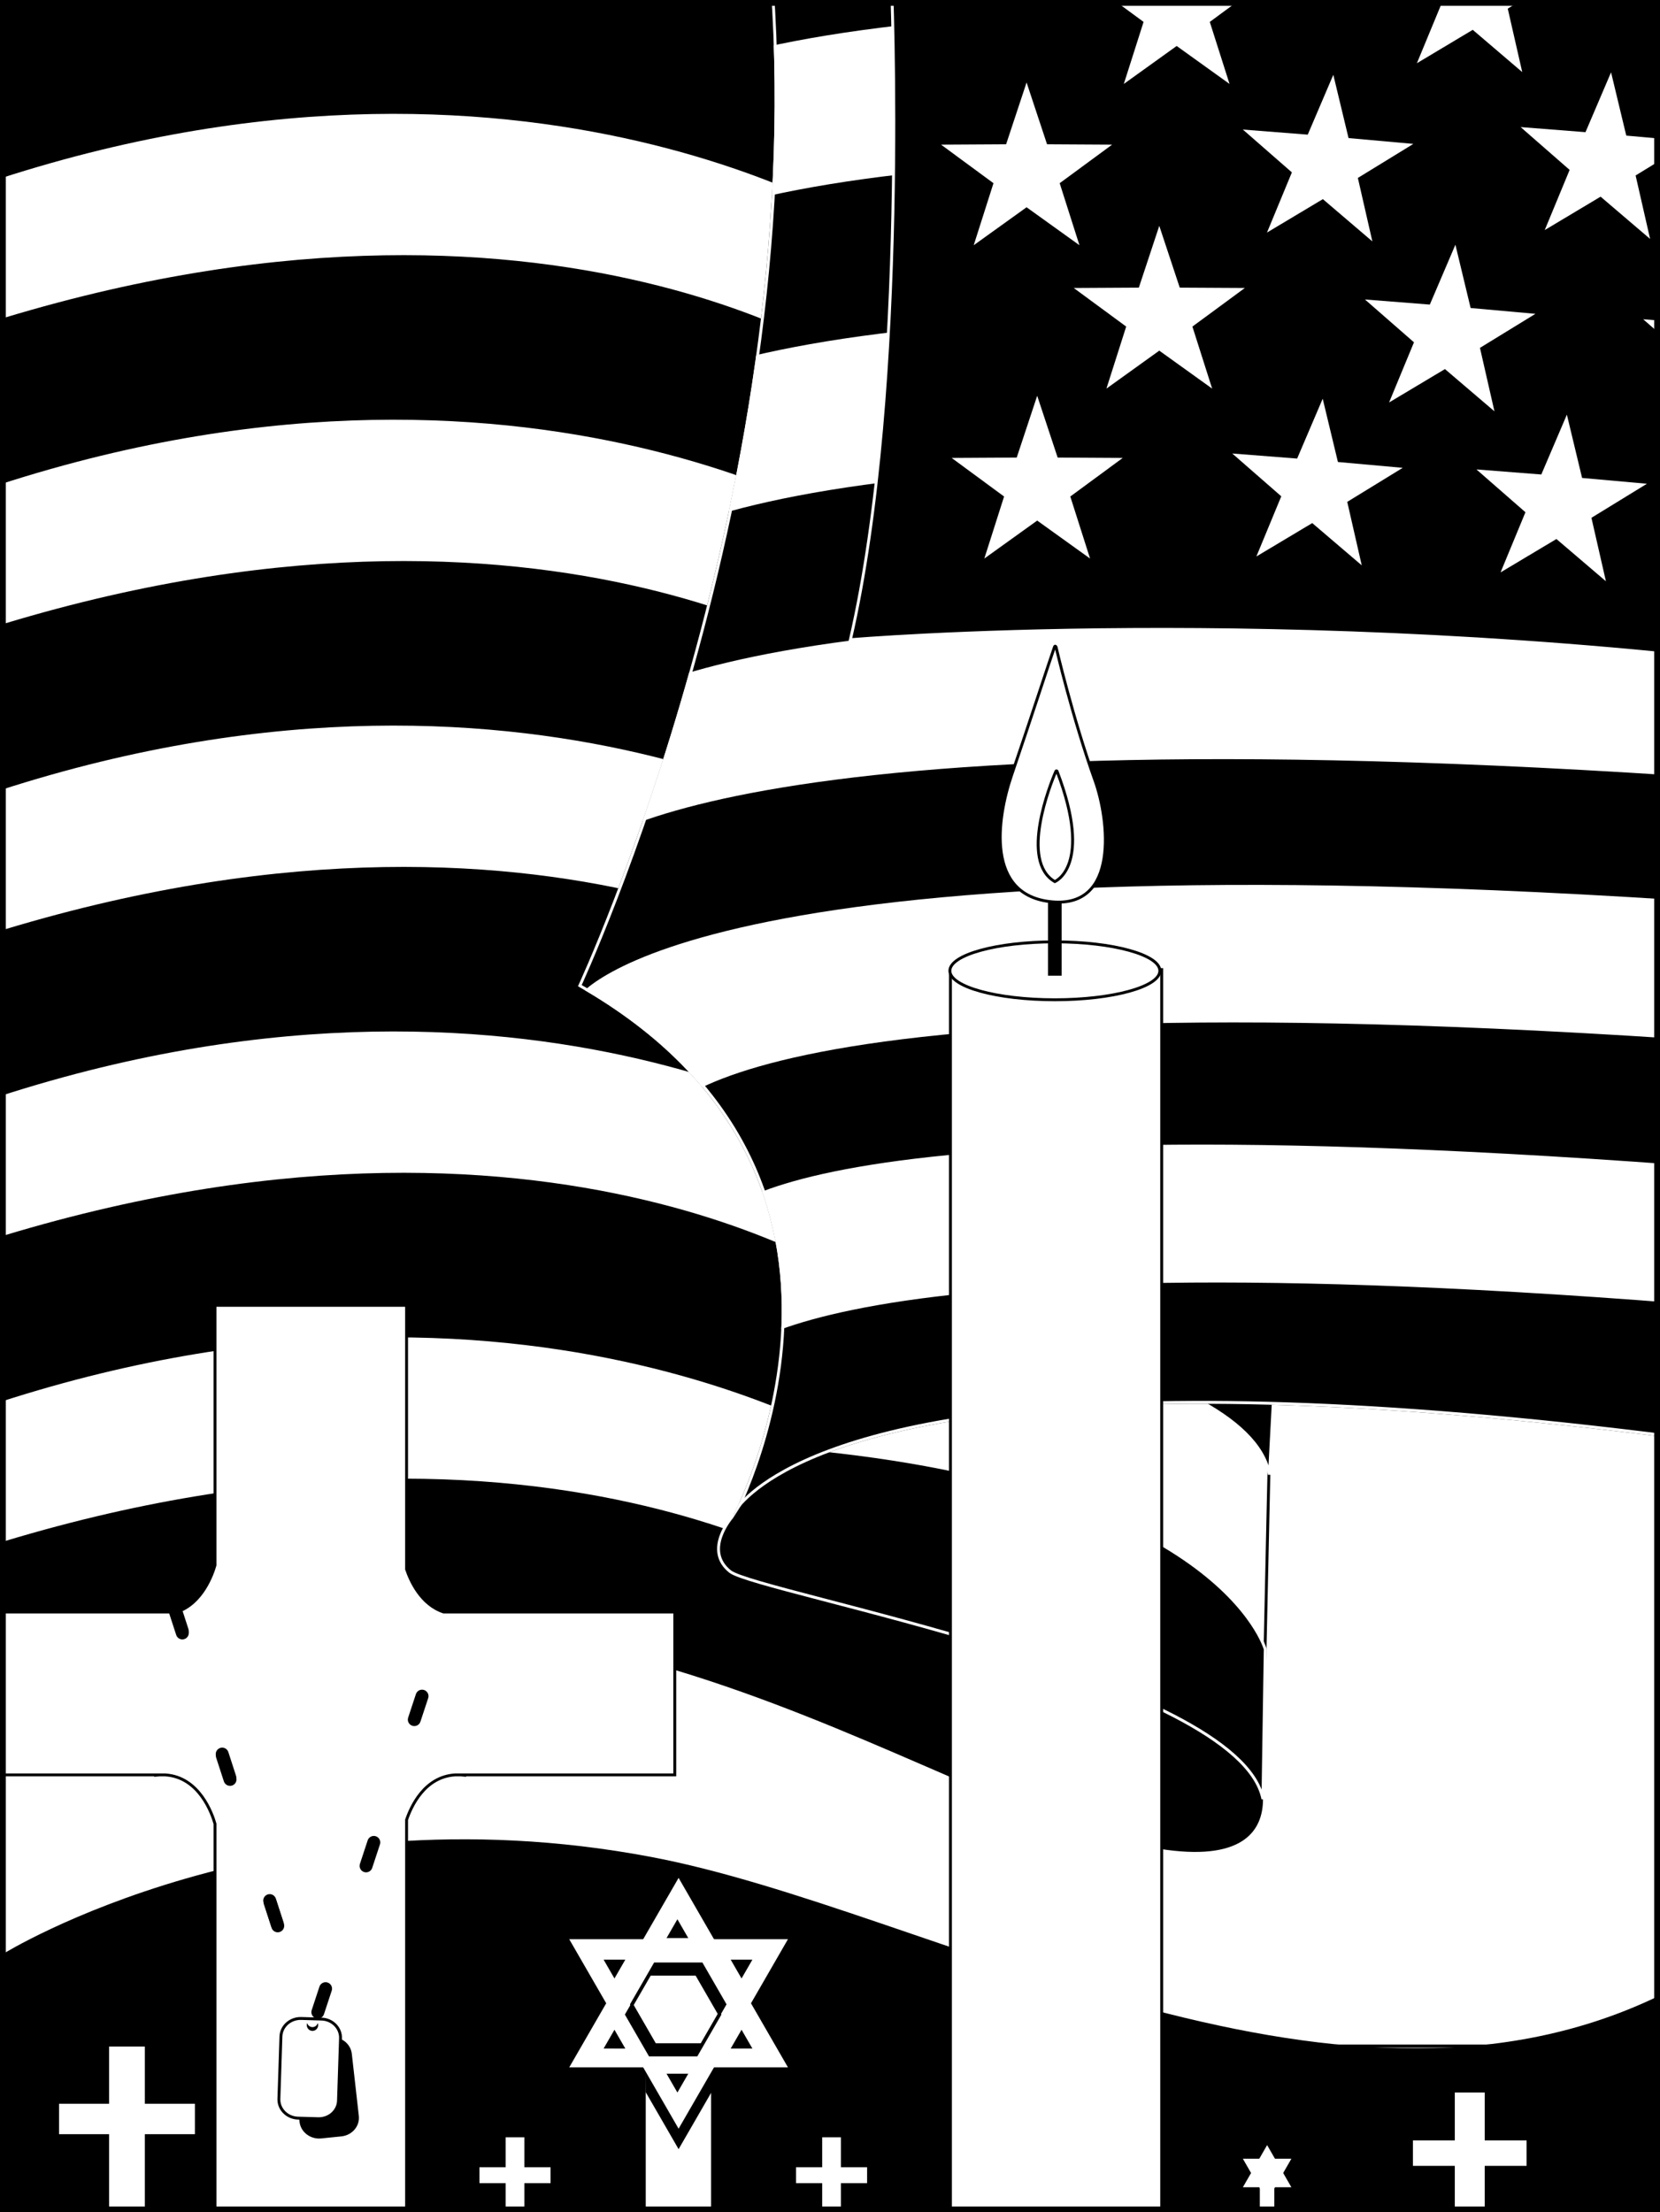
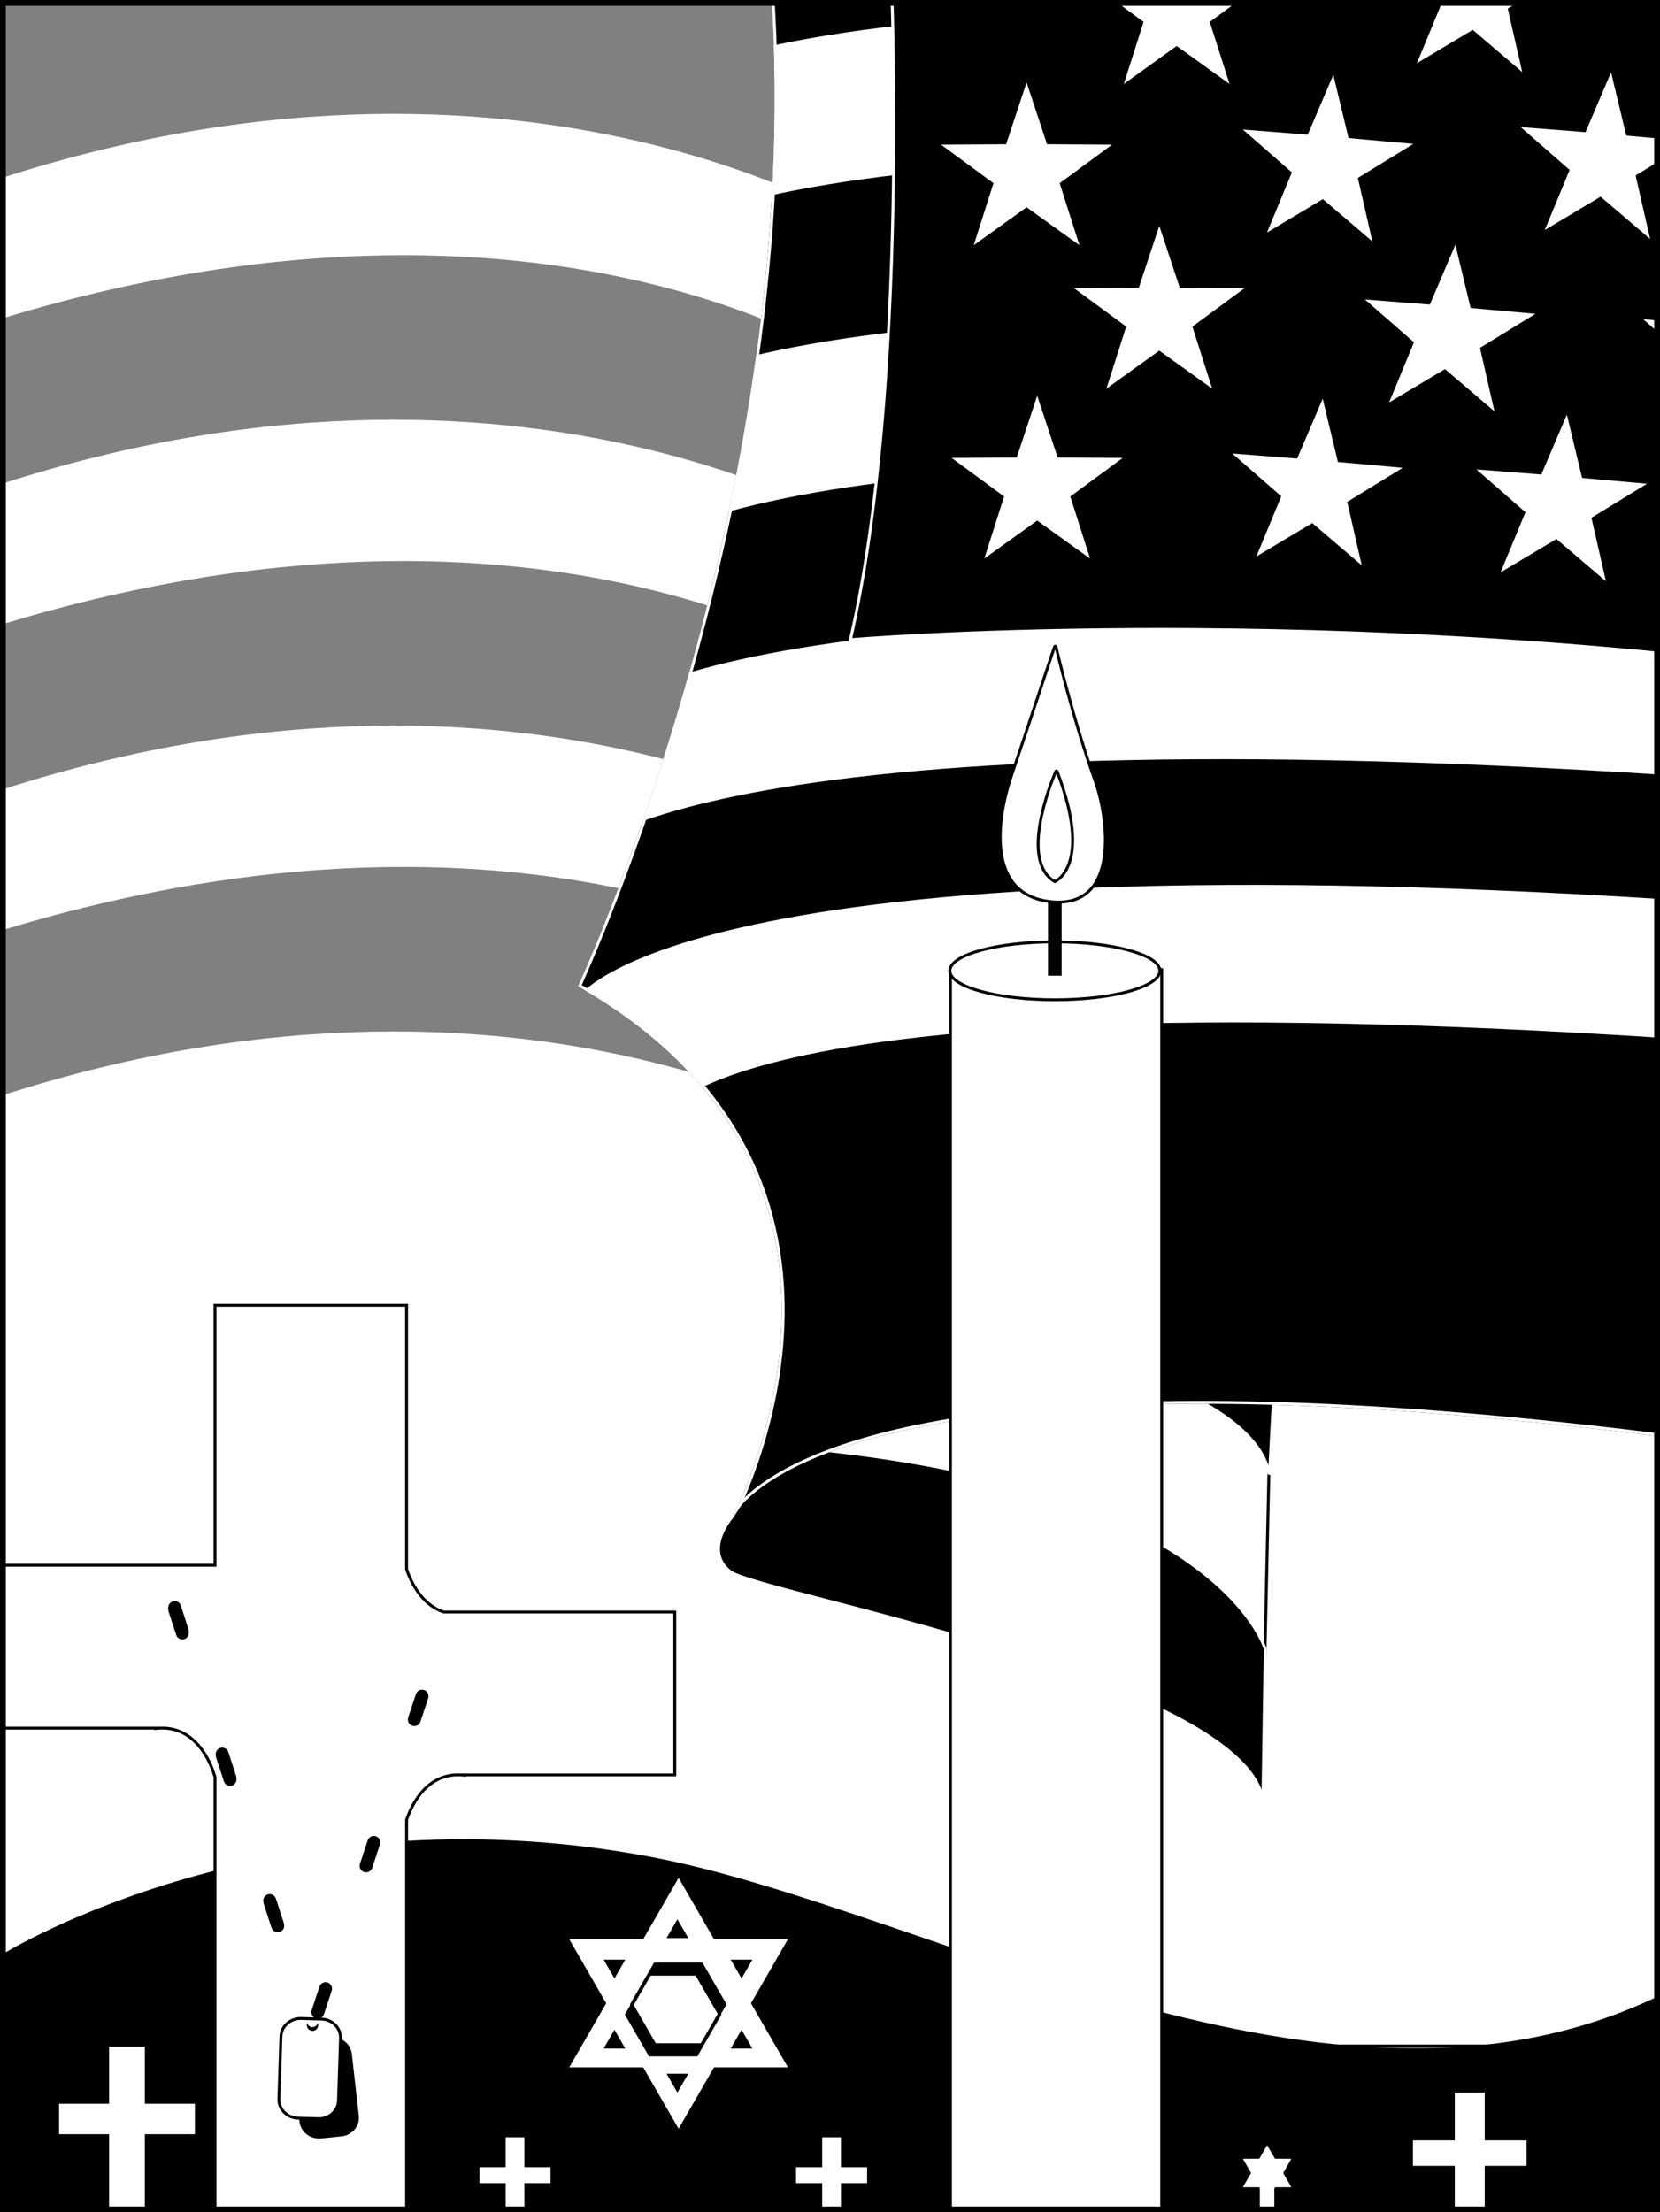
<svg xmlns="http://www.w3.org/2000/svg" width="574.633" height="765.512">
  <rect width="100%" height="100%" fill="#808080" stroke="none" />
  <defs>
    <clipPath id="a">
      <path d="M18.824 397h572.633v324H18.824Zm0 0" />
    </clipPath>
    <clipPath id="b">
      <path d="M18.824 396h572.633v326H18.824Zm0 0" />
    </clipPath>
    <clipPath id="c">
      <path d="M18.824 649h572.633v128.266H18.824Zm0 0" />
    </clipPath>
    <clipPath id="d">
-       <path d="M241 722h23v55.266h-23zm0 0" />
-     </clipPath>
+       </clipPath>
    <clipPath id="e">
      <path d="M55 720h13v57.266H55Zm0 0" />
    </clipPath>
    <clipPath id="f">
      <path d="M521 736h11v41.266h-11zm0 0" />
    </clipPath>
    <clipPath id="g">
      <path d="M302 752h7v25.266h-7zm0 0" />
    </clipPath>
    <clipPath id="h">
      <path d="M192 752h8v25.266h-8zm0 0" />
    </clipPath>
    <clipPath id="i">
      <path d="M453 768h6v9.266h-6zm0 0" />
    </clipPath>
    <clipPath id="j">
-       <path d="M18.824 13.754H456V654H18.824Zm0 0" />
-     </clipPath>
+       </clipPath>
    <clipPath id="k">
      <path d="M18.824 475H322v91H18.824Zm0 0" />
    </clipPath>
    <clipPath id="l">
      <path d="M18.824 369H322v91H18.824Zm0 0" />
    </clipPath>
    <clipPath id="m">
      <path d="M18.824 263H322v91H18.824Zm0 0" />
    </clipPath>
    <clipPath id="n">
      <path d="M18.824 157H322v91H18.824Zm0 0" />
    </clipPath>
    <clipPath id="o">
      <path d="M18.824 52H322v90H18.824Zm0 0" />
    </clipPath>
    <clipPath id="p">
      <path d="M18.824 464H252v313.266H18.824Zm0 0" />
    </clipPath>
    <clipPath id="q">
      <path d="M18.824 458H258v319.266H18.824Zm0 0" />
    </clipPath>
    <clipPath id="r">
      <path d="M217 13.754h374.457V539H217Zm0 0" />
    </clipPath>
    <clipPath id="s">
      <path d="M618.113 513.16c-219.968-30.21-301.496-7.144-331.082 10.528-13.746 8.207-16.281 15.25-16.281 15.25s64.512-118.086-52.852-184.915c0 0 81.942-175.902 66.036-354.41l347.707-7.43 7.515 521.544zm0 0" />
    </clipPath>
    <clipPath id="t">
      <path d="M217 318h374.457v85H217Zm0 0" />
    </clipPath>
    <clipPath id="u">
      <path d="M618.113 513.16c-219.968-30.21-301.496-7.144-331.082 10.528-13.746 8.207-16.281 15.25-16.281 15.25s64.512-118.086-52.852-184.915c0 0 81.942-175.902 66.036-354.41l347.707-7.43 7.515 521.544zm0 0" />
    </clipPath>
    <clipPath id="v">
      <path d="M217 227h374.457v84H217Zm0 0" />
    </clipPath>
    <clipPath id="w">
      <path d="M618.113 513.16c-219.968-30.21-301.496-7.144-331.082 10.528-13.746 8.207-16.281 15.25-16.281 15.25s64.512-118.086-52.852-184.915c0 0 81.942-175.902 66.036-354.41l347.707-7.43 7.515 521.544zm0 0" />
    </clipPath>
    <clipPath id="x">
      <path d="M227 121h364.457v89H227Zm0 0" />
    </clipPath>
    <clipPath id="y">
      <path d="M618.113 513.16c-219.968-30.21-301.496-7.144-331.082 10.528-13.746 8.207-16.281 15.25-16.281 15.25s64.512-118.086-52.852-184.915c0 0 81.942-175.902 66.036-354.41l347.707-7.43 7.515 521.544zm0 0" />
    </clipPath>
    <clipPath id="z">
      <path d="M227 16h364.457v88H227Zm0 0" />
    </clipPath>
    <clipPath id="A">
      <path d="M618.113 513.16c-219.968-30.21-301.496-7.144-331.082 10.528-13.746 8.207-16.281 15.25-16.281 15.25s64.512-118.086-52.852-184.915c0 0 81.942-175.902 66.036-354.41l347.707-7.43 7.515 521.544zm0 0" />
    </clipPath>
    <clipPath id="B">
-       <path d="M264 408h327.457v77H264Zm0 0" />
-     </clipPath>
+       </clipPath>
    <clipPath id="C">
      <path d="M618.113 513.16c-219.968-30.21-301.496-7.144-331.082 10.528-13.746 8.207-16.281 15.25-16.281 15.25s64.512-118.086-52.852-184.915c0 0 81.942-175.902 66.036-354.41l347.707-7.43 7.515 521.544zm0 0" />
    </clipPath>
    <clipPath id="D">
      <path d="M312 13.754h279.457V245H312Zm0 0" />
    </clipPath>
    <clipPath id="E">
      <path d="M618.113 513.16c-219.968-30.21-301.496-7.144-331.082 10.528-13.746 8.207-16.281 15.25-16.281 15.25s64.512-118.086-52.852-184.915c0 0 81.942-175.902 66.036-354.41l347.707-7.43 7.515 521.544zm0 0" />
    </clipPath>
    <clipPath id="F">
      <path d="M306 13.754h285.457V250H306Zm0 0" />
    </clipPath>
    <clipPath id="G">
      <path d="M618.113 513.16c-219.968-30.21-301.496-7.144-331.082 10.528-13.746 8.207-16.281 15.25-16.281 15.25s64.512-118.086-52.852-184.915c0 0 81.942-175.902 66.036-354.41l347.707-7.43 7.515 521.544zm0 0" />
    </clipPath>
    <clipPath id="H">
      <path d="M259 487h332.457v52H259Zm0 0" />
    </clipPath>
    <clipPath id="I">
      <path d="M618.113 513.16c-219.968-30.21-301.496-7.144-331.082 10.528-13.746 8.207-16.281 15.25-16.281 15.25s64.512-118.086-52.852-184.915c0 0 81.942-175.902 66.036-354.41l347.707-7.43 7.515 521.544zm0 0" />
    </clipPath>
    <clipPath id="J">
      <path d="M217 13.754h83V539h-83zm0 0" />
    </clipPath>
    <clipPath id="K">
      <path d="M618.113 513.16c-219.968-30.21-301.496-7.144-331.082 10.528-13.746 8.207-16.281 15.25-16.281 15.25s64.512-118.086-52.852-184.915c0 0 81.942-175.902 66.036-354.41l347.707-7.43 7.515 521.544zm0 0" />
    </clipPath>
    <clipPath id="L">
      <path d="M395 13.754h60V42h-60zm0 0" />
    </clipPath>
    <clipPath id="M">
      <path d="M586 104h5.457v58H586Zm0 0" />
    </clipPath>
    <clipPath id="N">
      <path d="M499 13.754h60V38h-60zm0 0" />
    </clipPath>
    <clipPath id="O">
      <path d="M544 37h47.457v59H544Zm0 0" />
    </clipPath>
    <clipPath id="P">
      <path d="M346 348h74v429.266h-74zm0 0" />
    </clipPath>
    <clipPath id="Q">
      <path d="M346 347h75v430.266h-75zm0 0" />
    </clipPath>
  </defs>
  <g clip-path="url(#a)" transform="translate(-17.824 -12.754)">
    <path fill="#fff" d="M591.457 720.71H18.824V397.278h572.633v323.434" />
  </g>
  <g clip-path="url(#b)" transform="translate(-17.824 -12.754)">
    <path fill="none" stroke="#000" d="M591.457 720.71H18.824V397.278h572.633Zm0 0" />
  </g>
  <g clip-path="url(#c)" transform="translate(-17.824 -12.754)">
    <path d="M18.824 688.895s93.672-58.325 224.457-33.579c96.203 18.2 235.063 102.508 348.176 48.368 1.598-.766 3.527-.422 5.305-.649v81.3H11.754l7.07-95.44" />
  </g>
  <g clip-path="url(#d)" transform="translate(-17.824 -12.754)">
    <path fill="#fff" d="M263.96 791.543h-22.605v-68.734h22.606v68.734" />
  </g>
  <g clip-path="url(#e)" transform="translate(-17.824 -12.754)">
    <path fill="#fff" d="M67.969 785.895h-12.38v-64.977h12.38v64.977" />
  </g>
  <path fill="#fff" d="M67.469 738.484H20.44v-10.52h47.03v10.52" />
  <g clip-path="url(#f)" transform="translate(-17.824 -12.754)">
    <path fill="#fff" d="M531.781 791.195h-10.36v-54.37h10.36v54.37" />
  </g>
  <path fill="#fff" d="M528.453 749.445h-39.351v-8.804h39.351v8.804" />
  <g clip-path="url(#g)" transform="translate(-17.824 -12.754)">
    <path fill="#fff" d="M308.918 786.313h-6.48v-34h6.48v34" />
  </g>
  <path fill="#fff" d="M300.156 755.426h-24.605v-5.508h24.605v5.508" />
  <g clip-path="url(#h)" transform="translate(-17.824 -12.754)">
    <path fill="#fff" d="M199.34 786.313h-6.48v-34h6.48v34" />
  </g>
  <path fill="#fff" d="M190.582 755.426h-24.61v-5.508h24.61v5.508" />
-   <path d="m246.309 710.883-.13 13.262-11.273 19.523-11.414-19.77-.125-13.015h22.942" />
  <path fill="#fff" d="M234.906 671.02h37.856l-18.926 32.785-18.93 32.785-37.86-65.57h37.86" />
  <path fill="#fff" d="M234.906 715.363h37.856l-18.926-32.789-18.93-32.781-18.93 32.781-18.93 32.79h37.86" />
  <path d="m241.09 683.121 7.93 13.734 1.906-3.3-8.067-13.973h-16.136l-8.067 13.973.137.238 6.16-10.672h16.137" />
  <path fill="none" stroke="#000" d="m241.09 683.121 7.93 13.734 1.906-3.3-8.067-13.973h-16.136l-8.067 13.973.137.238 6.16-10.672zm0 0" />
  <path d="M242.86 707.531h-16.137l-7.93-13.738-1.906 3.3 8.066 13.977h16.137l8.066-13.976-.136-.239-6.16 10.676" />
  <path fill="none" stroke="#000" d="M242.86 707.531h-16.137l-7.93-13.738-1.906 3.3 8.066 13.977h16.137l8.066-13.976-.136-.239zm0 0" />
  <path fill="#fff" d="m242.86 707.531 6.16-10.676-7.93-13.734h-16.137l-6.16 10.672 7.93 13.738h16.136" />
  <path fill="none" stroke="#000" d="m242.86 707.531 6.16-10.676-7.93-13.734h-16.137l-6.16 10.672 7.93 13.738zm0 0" />
  <path d="M212.707 678.09h3.758l-1.88 3.258-1.878 3.254-1.883-3.254-1.879-3.258h3.762m0 30.77h3.758l-1.88-3.255-1.878-3.257-1.883 3.257-1.879 3.254h3.762m43.988-30.769h-3.757l1.878 3.258 1.88 3.254 1.882-3.254 1.879-3.258h-3.762m-22.199-7.465h-3.762l1.88-3.254 1.882-3.262 1.879 3.262 1.879 3.254h-3.758m0 46.938h-3.762l1.88 3.253 1.882 3.258 1.879-3.258 1.879-3.253h-3.758m22.199-8.703h-3.757l1.878-3.255 1.88-3.257 1.882 3.257 1.879 3.254h-3.762" />
  <g clip-path="url(#i)" transform="translate(-17.824 -12.754)">
    <path fill="#fff" d="M458.945 783.707h-5.011v-15.289h5.011v15.289" />
  </g>
  <path fill="#fff" d="M438.633 746.984h8.394l-4.195 7.293-4.2 7.293-4.195-7.293-4.199-7.293h8.395" />
  <path fill="#fff" d="M438.633 756.844h8.394l-4.195-7.29-4.2-7.292-4.195 7.293-4.199 7.289h8.395" />
  <g clip-path="url(#j)" transform="translate(-17.824 -12.754)">
    <path d="M452.676 623.438s21.168 50.03-63.504 21.167C304.496 615.738 173.64 523.371.449 611.891V9.563h296.352l155.875 613.875" />
  </g>
  <g clip-path="url(#k)" transform="translate(-17.824 -12.754)">
    <path fill="#fff" d="M.45 552.125c203.98-69.168 317.862 12.914 317.862 12.914l3.11-48.07S194.809 432.926-.422 504.16l.871 47.965" />
  </g>
  <g clip-path="url(#l)" transform="translate(-17.824 -12.754)">
    <path fill="#fff" d="M.45 446.29c203.98-69.173 317.862 12.91 317.862 12.91l3.11-48.075S194.809 327.085-.422 398.316L.45 446.29" />
  </g>
  <g clip-path="url(#m)" transform="translate(-17.824 -12.754)">
    <path fill="#fff" d="M.45 340.445c203.98-69.168 317.862 12.914 317.862 12.914l3.11-48.074S194.809 221.242-.422 292.48l.871 47.965" />
  </g>
  <g clip-path="url(#n)" transform="translate(-17.824 -12.754)">
    <path fill="#fff" d="M.45 234.605c203.98-69.167 317.862 12.915 317.862 12.915l3.11-48.075S194.809 115.402-.422 186.641l.871 47.964" />
  </g>
  <g clip-path="url(#o)" transform="translate(-17.824 -12.754)">
    <path fill="#fff" d="M.45 128.766c203.98-69.168 317.862 12.914 317.862 12.914l3.11-48.075S194.809 9.562-.422 80.801l.871 47.965" />
  </g>
  <path fill="#fff" d="M439.848 483.422s-1.762 77.469-2.348 106.219l-102.7-41.078-43.429-21.711-8.215-25.829 13.496-24.058 67.493-21.715 61.035 1.176 14.668 26.996" />
  <path fill="none" stroke="#000" d="M439.848 483.422s-1.762 77.469-2.348 106.219l-102.7-41.078-43.429-21.711-8.215-25.829 13.496-24.058 67.493-21.715 61.035 1.176zm0 0" />
  <path d="M253.25 525.14s-9.824 11.301-.488 18.669c9.336 7.37 176.062 36.96 184.418 78.722l.8-51.828s-15.46-56.277-160.93-69.707l-9.55 2.031-14.25 22.114" />
  <path fill="none" stroke="#fff" d="M253.25 525.14s-9.824 11.301-.488 18.669c9.336 7.37 176.062 36.96 184.418 78.722l.8-51.828s-15.46-56.277-160.93-69.707l-9.55 2.031Zm0 0" />
  <path d="M280.902 424.02s-3.566 15.722 5.77 23.09c9.336 7.37 145 21.394 152.77 63.156l2.757-52.079s-30.637-52.867-155.527-63.035l-17.246 5.883 11.476 22.985" />
  <path fill="none" stroke="#fff" d="M280.902 424.02s-3.566 15.722 5.77 23.09c9.336 7.37 145 21.394 152.77 63.156l2.757-52.079s-30.637-52.867-155.527-63.035l-17.246 5.883zm0 0" />
  <g clip-path="url(#p)" transform="translate(-17.824 -12.754)">
    <path fill="#fff" d="M251.41 570.55h-80.012c-7.824-2.57-11.484-10.796-12.832-14.792v-91.32h-66.32v89.933c-.851 3-4.367 13.254-13.266 16.18H-.602v56.367h72.715l-.035.062c.328-.035.645-.046.965-.062h1.984c11.844.738 16.254 13.523 17.22 16.934v168.761h66.32V642.465c1.558-4.613 6.199-14.887 16.785-15.547h1.984c.316.016.637.027.965.062l-.035-.062h73.144v-56.367" />
  </g>
  <g clip-path="url(#q)" transform="translate(-17.824 -12.754)">
-     <path fill="none" stroke="#000" d="M251.41 570.55h-80.012c-7.824-2.57-11.484-10.796-12.832-14.792v-91.32h-66.32v89.933c-.851 3-4.367 13.254-13.266 16.18H-.602v56.367h72.715l-.035.062c.328-.035.645-.046.965-.062h1.984c11.844.738 16.254 13.523 17.22 16.934v168.761h66.32V642.465c1.558-4.613 6.199-14.887 16.785-15.547h1.984c.316.016.637.027.965.062l-.035-.062h73.144zm0 0" />
+     <path fill="none" stroke="#000" d="M251.41 570.55h-80.012c-7.824-2.57-11.484-10.796-12.832-14.792v-91.32h-66.32v89.933H-.602v56.367h72.715l-.035.062c.328-.035.645-.046.965-.062h1.984c11.844.738 16.254 13.523 17.22 16.934v168.761h66.32V642.465c1.558-4.613 6.199-14.887 16.785-15.547h1.984c.316.016.637.027.965.062l-.035-.062h73.144zm0 0" />
  </g>
  <g clip-path="url(#r)" transform="translate(-17.824 -12.754)">
    <g clip-path="url(#s)">
      <path d="M618.113 513.16C295.97 468.914 270.75 538.938 270.75 538.938s64.512-118.086-52.852-184.915c0 0 44.23-260.46 32.715-352.16l381.028-9.68 7.515 521.544-21.043-.567" />
    </g>
  </g>
  <g clip-path="url(#t)" transform="translate(-17.824 -12.754)">
    <g clip-path="url(#u)">
      <path fill="#fff" d="M632.156 326.57c-376.117-28.297-414.258 31.305-414.258 31.305l-23.414 25.574-.242 16.266 50.602 2.418s10.469-55.887 386.582-27.586" />
    </g>
  </g>
  <g clip-path="url(#v)" transform="translate(-17.824 -12.754)">
    <g clip-path="url(#w)">
      <path fill="#fff" d="M633.2 235.578c-370.395-28.562-410.65 26.23-410.65 26.23l-6.855 48.258s40.746-54.812 416.688-26.507" />
    </g>
  </g>
  <g clip-path="url(#x)" transform="translate(-17.824 -12.754)">
    <g clip-path="url(#y)">
      <path fill="#fff" d="M632.965 183.18c-365.008-32.258-404.582 26.472-404.582 26.472l-1.176-51.484s39.723-58.738 406.406-26.559" />
    </g>
  </g>
  <g clip-path="url(#z)" transform="translate(-17.824 -12.754)">
    <g clip-path="url(#A)">
      <path fill="#fff" d="M632.965 77.34c-365.008-32.258-404.582 26.472-404.582 26.472l-1.176-51.484S266.93-6.41 633.613 25.77" />
    </g>
  </g>
  <g clip-path="url(#B)" transform="translate(-17.824 -12.754)">
    <g clip-path="url(#C)">
      <path fill="#fff" d="M630.844 418.352c-353.63-29.348-366.758 18.421-366.758 18.421l3.848 48.11s22.64-48.563 362.23-18.559" />
    </g>
  </g>
  <g clip-path="url(#D)" transform="translate(-17.824 -12.754)">
    <g clip-path="url(#E)">
      <path d="M326.352 4.918s6.183 141.39-14.157 229.2c0 0 150.102-12.876 329.067 10.218L631.64-7.816 326.35 4.918" />
    </g>
  </g>
  <g clip-path="url(#F)" transform="translate(-17.824 -12.754)">
    <g clip-path="url(#G)">
      <path fill="none" stroke="#fff" d="M326.352 4.918s6.183 141.39-14.157 229.2c0 0 150.102-12.876 329.067 10.218L631.64-7.816zm0 0" />
    </g>
  </g>
  <g clip-path="url(#H)" transform="translate(-17.824 -12.754)">
    <g clip-path="url(#I)">
      <path fill="none" stroke="#fff" stroke-width="2" d="M618.113 513.16c-219.968-30.21-301.496-7.144-331.082 10.528-13.746 8.207-16.281 15.25-16.281 15.25" />
    </g>
  </g>
  <g clip-path="url(#J)" transform="translate(-17.824 -12.754)">
    <g clip-path="url(#K)">
      <path fill="none" stroke="#fff" stroke-width="2" d="M270.75 538.938s64.512-118.086-52.852-184.915c0 0 81.942-175.902 66.036-354.41" />
    </g>
  </g>
  <path fill="#fff" d="m355.363 28.531 7.086 21.387 22.528.129-18.153 13.344 6.84 21.46-18.3-13.132-18.298 13.133 6.84-21.461-18.148-13.344 22.523-.129 7.082-21.387" />
  <g clip-path="url(#L)" transform="translate(-17.824 -12.754)">
    <path fill="#fff" d="m425.145-14.52 7.085 21.383 22.528.13-18.149 13.343 6.836 21.465-18.3-13.137-18.297 13.137 6.84-21.465-18.149-13.344 22.523-.129 7.083-21.383" />
  </g>
  <path fill="#fff" d="m457.871 137.965 5.27 21.902 22.43 2.016-19.204 11.777 5.02 21.961L454.25 181l-19.336 11.555 8.617-20.817-16.969-14.816 22.461 1.758 8.848-20.715m3.676-112.086 5.27 21.898 22.433 2.016-19.207 11.777 5.02 21.961-17.133-14.625-19.34 11.559 8.613-20.817-16.965-14.82 22.457 1.762 8.852-20.711m80.851 117.598 5.266 21.906 22.438 2.012-19.204 11.78 5.016 21.962-17.137-14.625-19.336 11.554 8.614-20.816-16.965-14.816 22.457 1.757 8.851-20.714" />
  <g clip-path="url(#M)" transform="translate(-17.824 -12.754)">
    <path fill="#fff" d="m617.953 104.273 5.27 21.903 22.433 2.015-19.207 11.778 5.02 21.96-17.133-14.62-19.34 11.554 8.613-20.816-16.964-14.817 22.457 1.758 8.851-20.715" />
  </g>
  <path fill="#fff" d="m503.809 84.68 5.27 21.898 22.433 2.016-19.203 11.777 5.015 21.961-17.133-14.621-19.34 11.555 8.618-20.817-16.965-14.816 22.453 1.758 8.852-20.711" />
  <g clip-path="url(#N)" transform="translate(-17.824 -12.754)">
    <path fill="#fff" d="m531.258-19.953 5.265 21.898 22.434 2.016-19.203 11.777L544.77 37.7l-17.133-14.625L508.3 34.633l8.613-20.817-16.965-14.82L522.406.758l8.852-20.711" />
  </g>
  <g clip-path="url(#O)" transform="translate(-17.824 -12.754)">
    <path fill="#fff" d="m575.516 37.777 5.265 21.899 22.438 2.015-19.203 11.782 5.015 21.96-17.136-14.624-19.336 11.554 8.617-20.816L544.21 56.73l22.453 1.758 8.852-20.71" />
  </g>
  <path fill="#fff" d="m359.04 136.95 7.085 21.382 22.523.129-18.148 13.344 6.84 21.465-18.3-13.137-18.302 13.137 6.84-21.465-18.144-13.344 22.52-.129 7.085-21.383M401.3 78.145l7.087 21.386 22.527.125-18.148 13.348 6.836 21.465-18.301-13.137-18.297 13.137 6.84-21.465-18.149-13.348 22.528-.125 7.078-21.386" />
  <path fill="none" stroke="#000" stroke-dasharray="8.55, 44.744" stroke-linecap="round" stroke-linejoin="round" stroke-width="4.474" d="m60.473 556.918 47.46 145.672 48.91-148.262" />
  <path d="M114.29 704.95c3.733-.384 7.097 2.183 7.495 5.722l2.426 21.48c.402 3.535-2.305 6.715-6.04 7.094l-6.98.711c-3.734.375-7.101-2.187-7.5-5.727l-2.425-21.476c-.403-3.543 2.308-6.723 6.047-7.102l6.976-.703" />
  <path fill="#fff" d="M111.277 698.652c3.758.106 6.715 3.082 6.598 6.645l-.703 21.586c-.11 3.558-3.254 6.355-7.016 6.246l-7.008-.2c-3.757-.113-6.718-3.085-6.605-6.648l.703-21.586c.117-3.562 3.262-6.355 7.02-6.25l7.011.207" />
  <path fill="none" stroke="#000" d="M111.277 698.652c3.758.106 6.715 3.082 6.598 6.645l-.703 21.586c-.11 3.558-3.254 6.355-7.016 6.246l-7.008-.2c-3.757-.113-6.718-3.085-6.605-6.648l.703-21.586c.117-3.562 3.262-6.355 7.02-6.25zm0 0" />
  <path d="M108.168 701.43c-.86 0-1.574-.586-1.84-1.387a2.03 2.03 0 0 0-.129.656c0 1.13.883 2.043 1.969 2.043 1.09 0 1.973-.914 1.973-2.043 0-.234-.059-.449-.13-.656-.265.8-.98 1.387-1.843 1.387" />
  <path fill="none" stroke="#000" stroke-dasharray="8.55, 44.744" stroke-linecap="round" stroke-linejoin="round" stroke-width="4.474" d="m60.473 556.27 47.46 146.32" />
  <g clip-path="url(#P)" transform="translate(-17.824 -12.754)">
    <path fill="#fff" d="M419.96 840.89h-73.124V348.255h73.125V840.89" />
  </g>
  <g clip-path="url(#Q)" transform="translate(-17.824 -12.754)">
    <path fill="none" stroke="#000" d="M419.96 840.89h-73.124V348.255h73.125zm0 0" />
  </g>
  <path fill="#fff" d="M401.496 335.926c0 5.531-16.273 10.02-36.34 10.02-20.074 0-36.344-4.489-36.344-10.02 0-5.535 16.27-10.02 36.344-10.02 20.067 0 36.34 4.485 36.34 10.02" />
  <path fill="none" stroke="#000" d="M401.496 335.926c0 5.531-16.273 10.02-36.34 10.02-20.074 0-36.344-4.489-36.344-10.02 0-5.535 16.27-10.02 36.344-10.02 20.067 0 36.34 4.485 36.34 10.02zm0 0" />
  <path d="M367.496 337.613h-4.71V308.56h4.71v29.054" />
  <path fill="#fff" d="M365.57 223.887s-.324-.664-.554.004c-1.692 4.816-8.801 26.68-14.84 44.34-5.137 15.015-9.07 41.726 14.02 43.828 23.093 2.105 19.847-28.078 14.847-41.989-7.773-21.636-13.473-46.183-13.473-46.183" />
  <path fill="none" stroke="#000" d="M365.57 223.887s-.324-.664-.554.004c-1.692 4.816-8.801 26.68-14.84 44.34-5.137 15.015-9.07 41.726 14.02 43.828 23.093 2.105 19.847-28.078 14.847-41.989-7.773-21.636-13.473-46.183-13.473-46.183zm0 0" />
  <path fill="#fff" d="M365.945 266.957s-.261-.465-.449-.04c-1.957 4.458-12.531 31.095-.36 38.142 0 0 13.333-5.305.81-38.102" />
  <path fill="none" stroke="#000" d="M365.945 266.957s-.261-.465-.449-.04c-1.957 4.458-12.531 31.095-.36 38.142 0 0 13.333-5.305.81-38.102zm0 0" />
  <path fill="none" stroke="#000" stroke-miterlimit="10" stroke-width="2" d="M573.633 764.512H1V1h572.633Zm0 0" />
</svg>